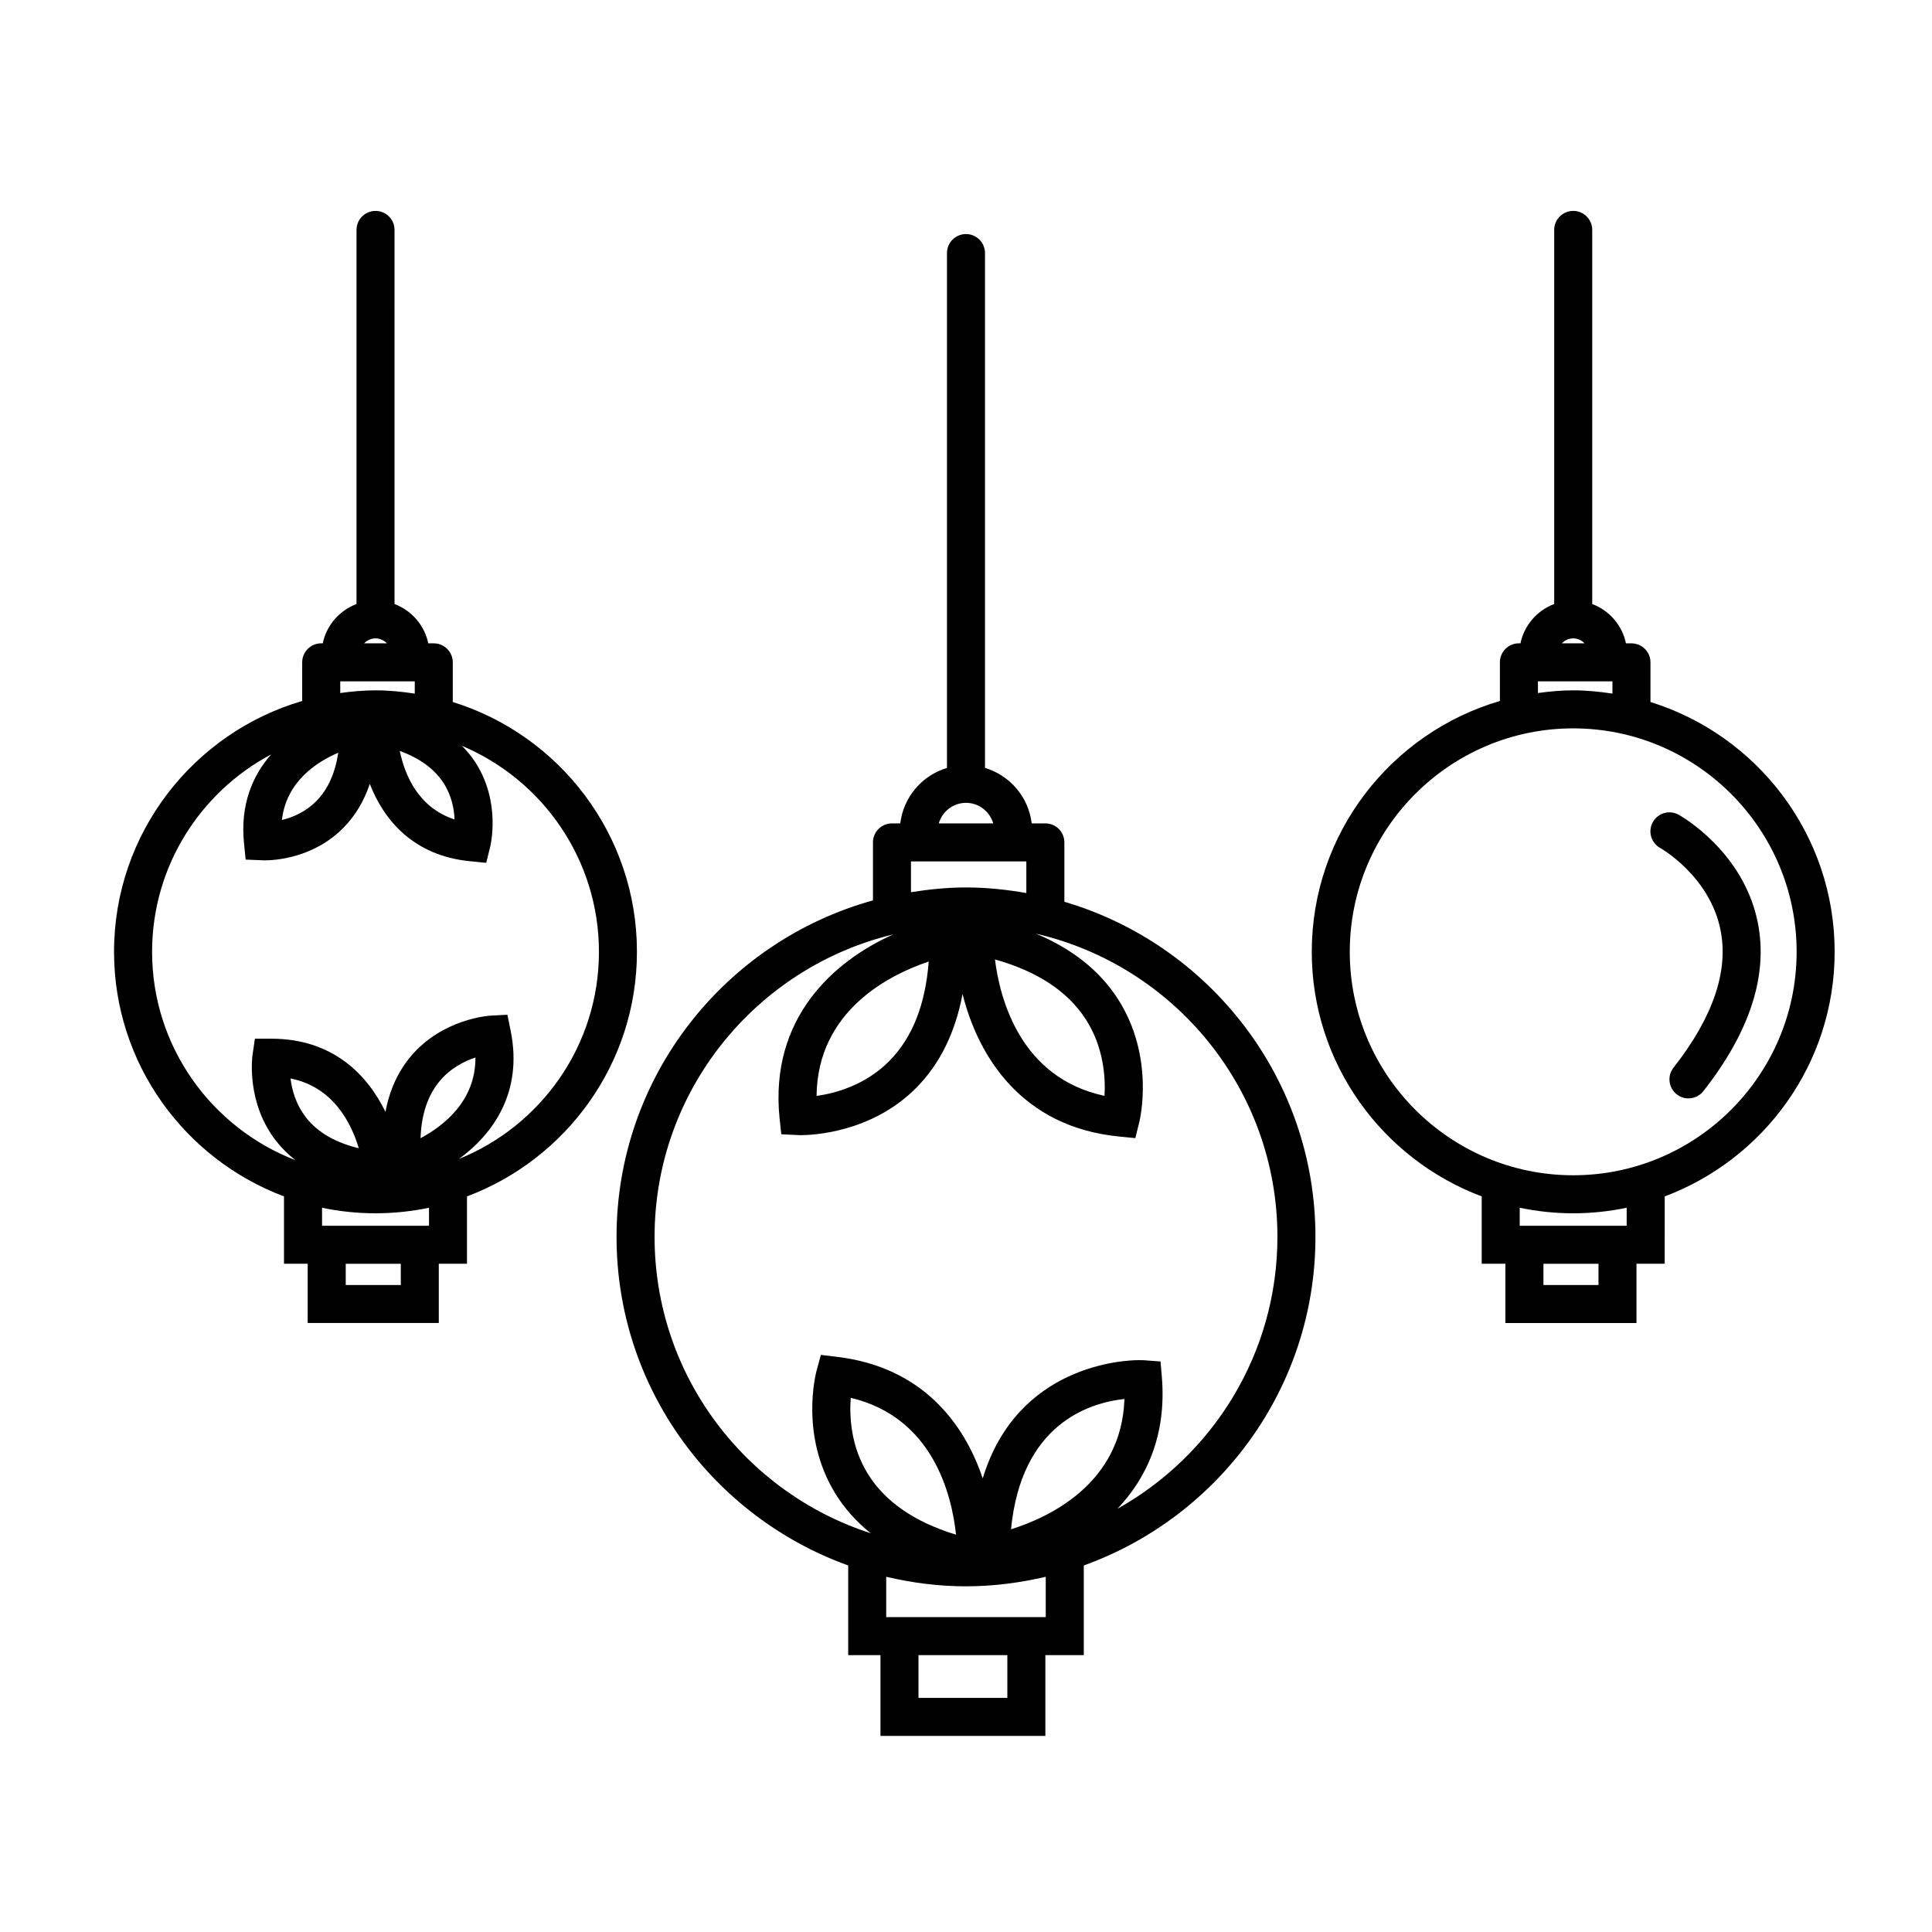
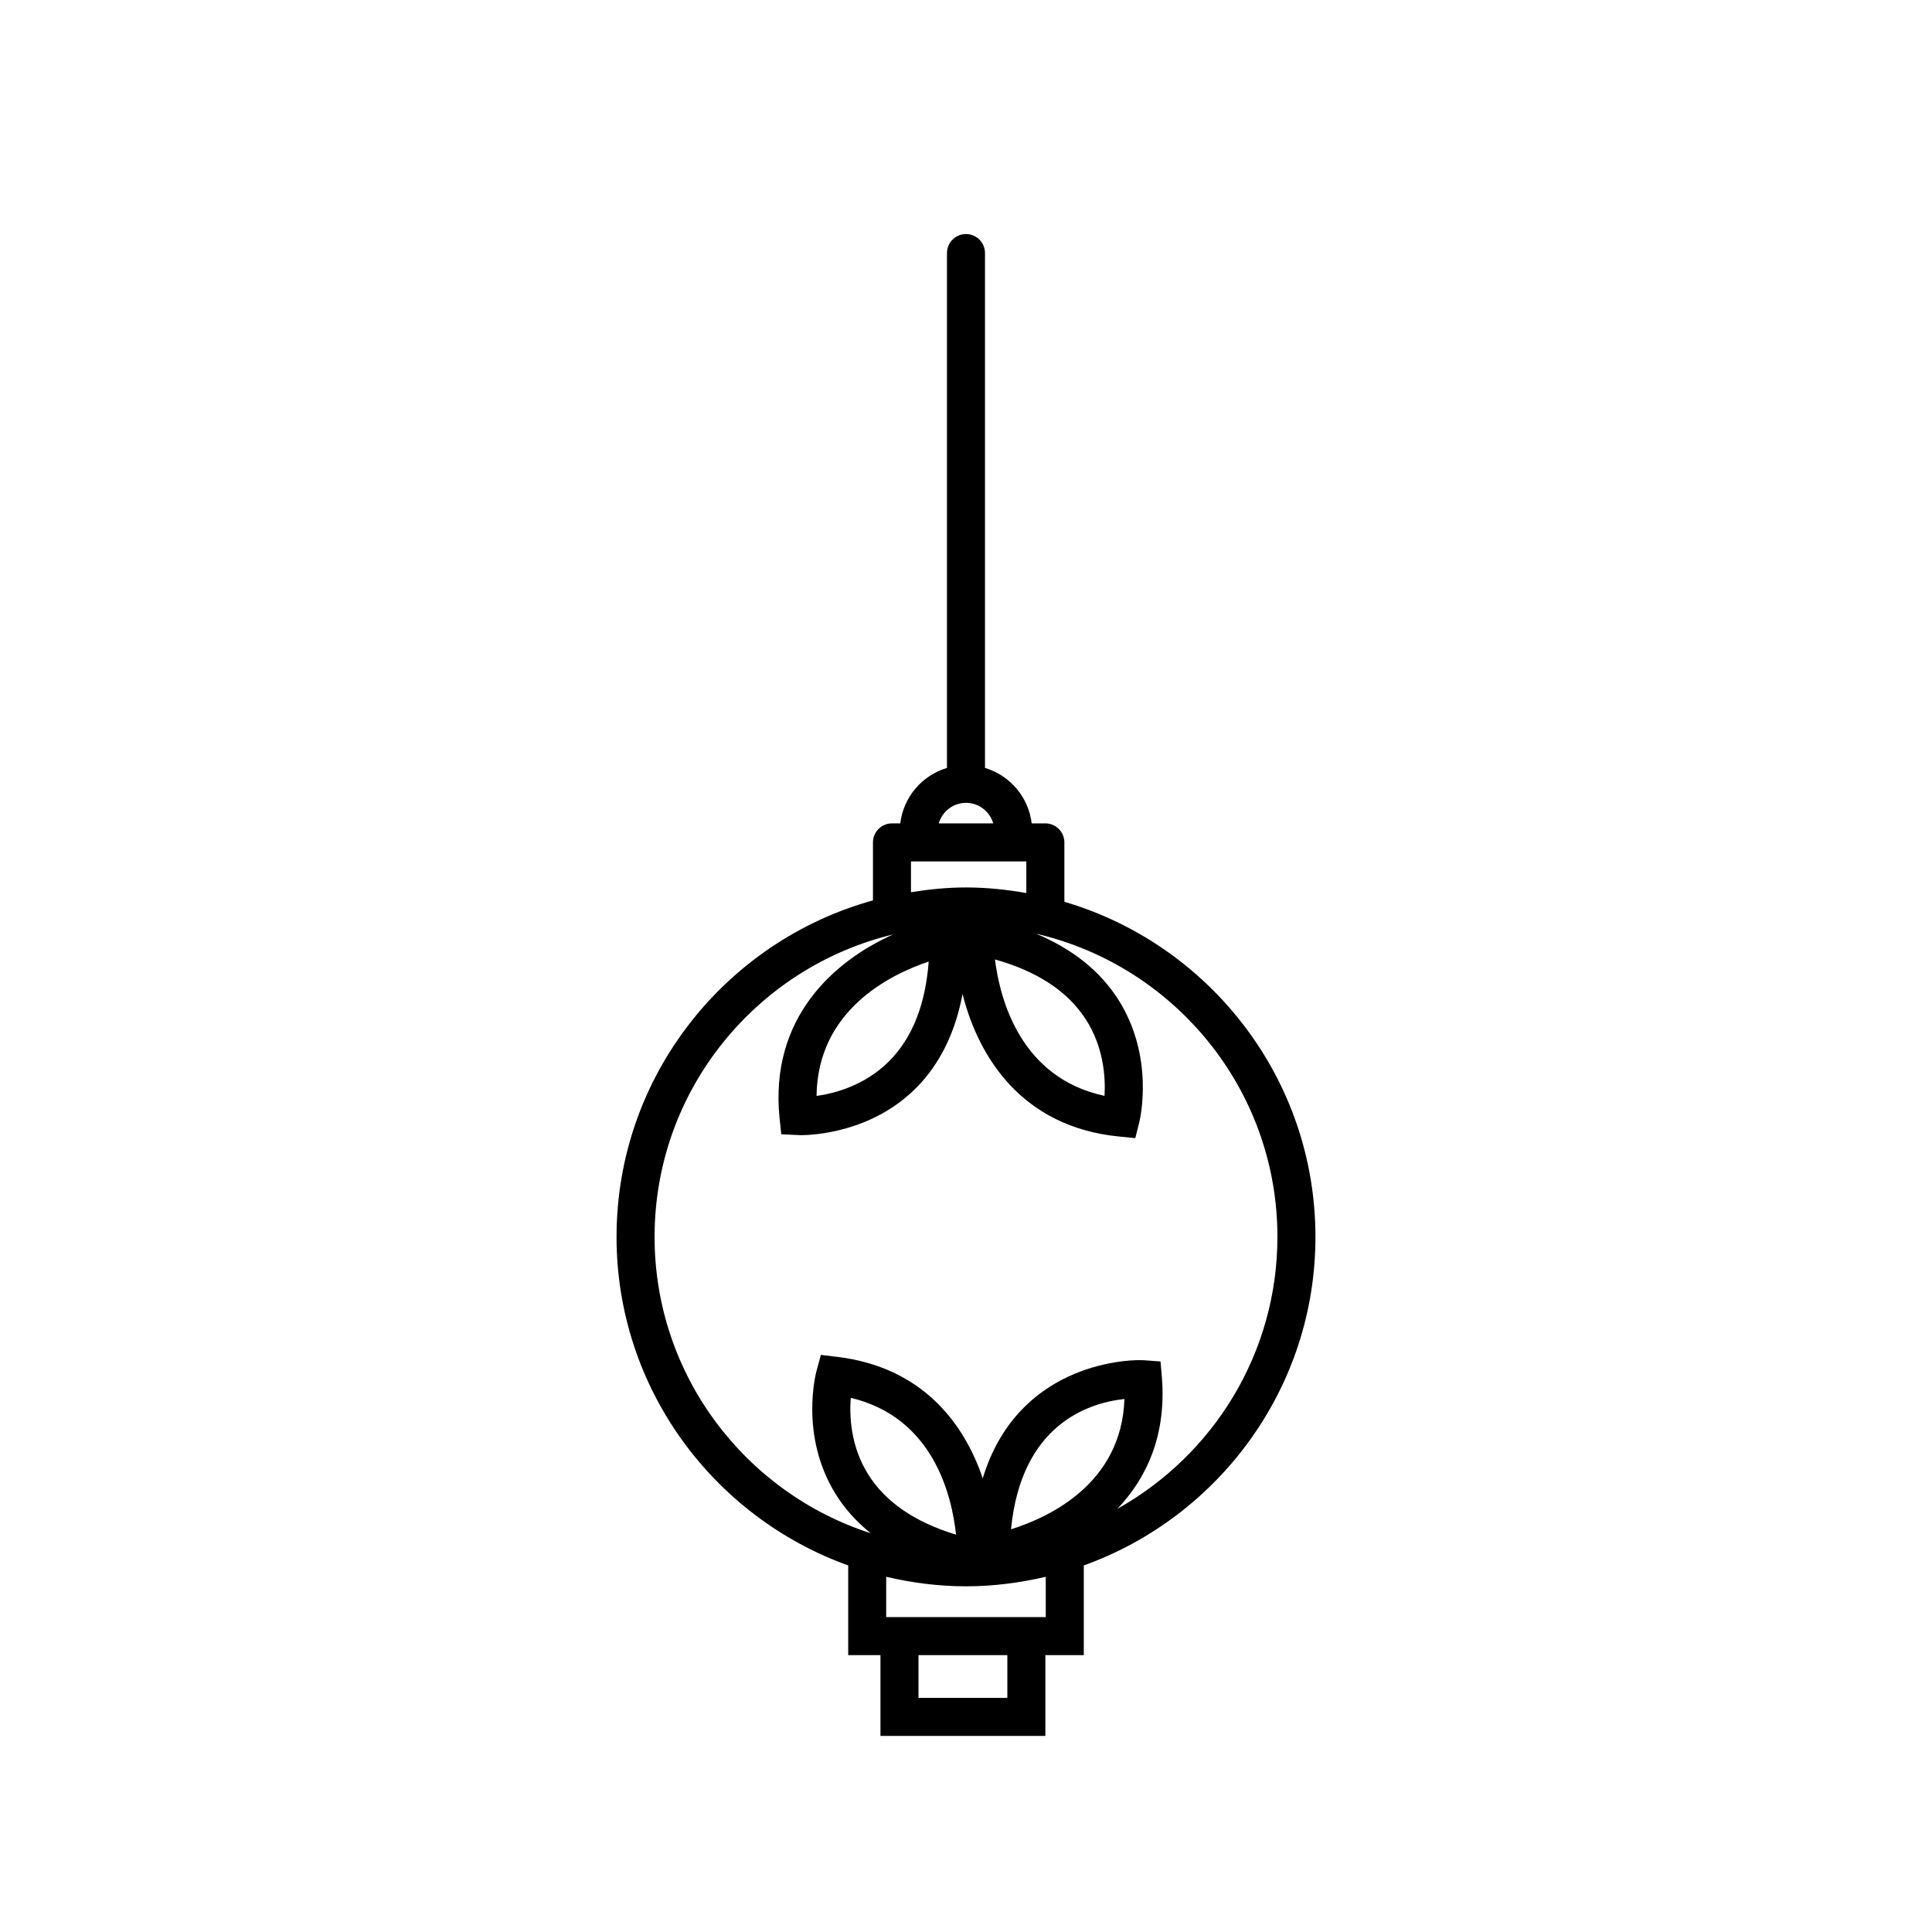
<svg xmlns="http://www.w3.org/2000/svg" fill="#000000" width="800px" height="800px" version="1.1" viewBox="144 144 512 512">
  <g>
    <path d="m426.07 382.98v-15.734c0-2.781-2.254-5.039-5.039-5.039h-3.617c-0.852-7.012-5.777-12.711-12.379-14.699v-136.44c0-2.781-2.258-5.039-5.039-5.039s-5.039 2.258-5.039 5.039v136.44c-6.602 1.988-11.527 7.688-12.379 14.699h-2.195c-2.781 0-5.039 2.258-5.039 5.039v15.367c-39.117 10.832-67.953 46.652-67.953 89.176 0 40.094 25.664 74.223 61.391 87.074v23.766h8.551v21.41h43.699v-21.41h10.184v-23.766c35.727-12.855 61.391-46.98 61.391-87.074 0-42.008-28.141-77.512-66.535-88.809zm-26.07-26.219c3.43 0 6.297 2.312 7.219 5.445h-14.434c0.914-3.133 3.781-5.445 7.215-5.445zm-14.578 15.523h30.566v8.379c-5.203-0.91-10.531-1.48-15.996-1.48-4.969 0-9.812 0.504-14.574 1.258v-8.156zm46.312 41.832c4.769 7.387 5.262 15.422 4.977 20.297-22.207-4.734-27.695-25.473-29.039-36.152 11.199 3.133 19.281 8.453 24.062 15.855zm-41.621-15.293c-0.848 11.355-4.336 20.188-10.402 26.32-6.41 6.481-14.379 8.602-19.316 9.289 0.25-22.719 19.504-32.184 29.719-35.609zm-16.152 135.72c-4.543-7.371-4.871-15.285-4.504-20.102 21.766 5.16 26.773 25.66 27.902 36.266-10.984-3.344-18.84-8.758-23.398-16.164zm36.996 59.418h-23.547v-11.336h23.547zm10.18-21.41h-42.285v-10.688c6.801 1.594 13.855 2.527 21.141 2.527 7.281 0 14.34-0.938 21.141-2.527v10.688zm-9.207-23.273c2.695-27.75 20.469-33.488 30.059-34.535-0.738 22.379-19.867 31.344-30.059 34.535zm28.188-5.43c7.719-8.113 13.012-19.434 11.801-34.734l-0.371-4.312-4.312-0.316s-0.504-0.035-1.406-0.035c-3.777 0-32.223 1.145-41.398 31.332-4.934-14.672-16.105-29.5-38.566-32.199l-4.324-0.52-1.145 4.203c-0.188 0.691-4.473 17.074 4.906 32.426 2.457 4.027 5.633 7.559 9.438 10.629-33.184-10.695-57.27-41.84-57.27-78.531 0-38.855 27.023-71.441 63.238-80.16-15.695 7.039-32.793 22.082-30.121 48.664l0.465 4.301 5.098 0.238c3.047 0 18.859-0.609 30.719-12.602 6.254-6.324 10.305-14.664 12.219-24.816 4.109 16.465 15.578 35.223 41.453 37.77l4.328 0.43 1.055-4.227c0.172-0.699 4.144-17.32-5.637-32.605-4.852-7.566-12.168-13.34-21.73-17.348 36.59 8.453 63.973 41.23 63.973 80.352 0 30.953-17.141 57.934-42.41 72.062z" />
-     <path d="m263.99 330.04v-10.508c0-2.781-2.258-5.039-5.039-5.039h-1.457c-0.992-4.816-4.434-8.711-8.941-10.422l0.004-99.141c0-2.781-2.258-5.039-5.039-5.039s-5.039 2.258-5.039 5.039v99.133c-4.508 1.715-7.949 5.613-8.941 10.422h-0.414c-2.781 0-5.039 2.258-5.039 5.039v10.242c-28.766 8.422-49.863 35.008-49.863 66.469 0 29.664 18.777 54.961 45.039 64.824v17.844h6.277v15.707h34.746v-15.707h7.473v-17.844c26.262-9.863 45.039-35.16 45.039-64.824 0.016-31.078-20.559-57.445-48.805-66.195zm-2.469 21.434c2.168 3.332 2.828 6.914 2.941 9.688-9.684-3.141-13.227-11.926-14.52-18.156 5.281 1.918 9.168 4.754 11.578 8.469zm-18.004-38.297c1.195 0 2.258 0.516 3.023 1.316h-6.047c0.766-0.801 1.836-1.316 3.023-1.316zm-9.352 11.391h19.75v3.246c-3.402-0.516-6.852-0.867-10.395-0.867-3.18 0-6.289 0.293-9.352 0.711v-3.09zm-0.523 18.914c-0.82 5.441-2.766 9.738-5.82 12.82-2.906 2.938-6.363 4.344-9.117 5.012 1.16-10.117 9.074-15.328 14.938-17.832zm-8.398 96.844c-2.816-3.512-3.879-7.492-4.258-10.52 11.324 2.223 16.117 11.84 18.098 18.488-6.117-1.461-10.758-4.129-13.84-7.969zm24.973 44.219h-14.594v-5.633h14.594zm7.473-15.707h-28.344v-4.769c4.578 0.953 9.316 1.465 14.172 1.465s9.594-0.516 14.172-1.465zm-2.242-23.207c0.223-6.289 1.918-11.367 5.078-15.141 2.887-3.457 6.578-5.285 9.473-6.242 0.055 11.531-8.43 18.121-14.551 21.383zm10.203 5.484c9.074-6.629 16.969-17.715 13.68-33.945l-0.867-4.266-4.344 0.242c-0.52 0.023-12.793 0.801-21.207 10.742-3.445 4.07-5.68 9.023-6.769 14.758-4.816-9.93-14.066-19.383-30.242-19.383l-4.352 0.004-0.629 4.312c-0.074 0.52-1.727 12.695 6.352 22.91 1.465 1.848 3.141 3.5 5.019 4.969-22.184-8.559-37.988-30.051-37.988-55.211 0-22.668 12.812-42.371 31.559-52.324-4.953 5.629-8.227 13.32-7.199 23.543l0.434 4.332 4.926 0.207c2.922 0 13.059-0.621 20.957-8.605 3.148-3.184 5.488-7.09 7.019-11.668 3.723 9.617 11.578 19.023 26.52 20.496l4.332 0.43 1.047-4.227c0.121-0.48 2.84-11.855-3.84-22.289-1.043-1.629-2.277-3.109-3.637-4.492 21.305 8.977 36.301 30.066 36.301 54.598 0.016 24.816-15.355 46.082-37.07 54.867z" />
-     <path d="m581.39 330.04v-10.508c0-2.781-2.254-5.039-5.039-5.039h-1.457c-0.992-4.816-4.434-8.711-8.938-10.422v-99.141c0-2.781-2.254-5.039-5.039-5.039-2.785 0-5.039 2.258-5.039 5.039v99.133c-4.508 1.715-7.945 5.613-8.938 10.422h-0.414c-2.785 0-5.039 2.258-5.039 5.039v10.242c-28.766 8.422-49.855 35.008-49.855 66.469 0 29.664 18.777 54.961 45.035 64.82v17.852h6.277v15.707h34.742v-15.707h7.477l0.004-17.848c26.262-9.859 45.035-35.16 45.035-64.82 0-31.082-20.574-57.441-48.812-66.199zm-20.477-16.863c1.188 0 2.258 0.516 3.023 1.316h-6.039c0.762-0.801 1.828-1.316 3.016-1.316zm-9.348 11.391h19.75v3.246c-3.402-0.516-6.852-0.867-10.395-0.867-3.18 0-6.289 0.293-9.352 0.711v-3.09zm16.051 159.98h-14.59v-5.633h14.59zm7.477-15.707h-28.348v-4.777c4.578 0.957 9.32 1.473 14.172 1.473 4.852 0 9.594-0.516 14.172-1.473l-0.004 4.777zm-14.18-13.383c-32.648 0-59.211-26.562-59.211-59.211 0-32.652 26.562-59.219 59.211-59.219 32.652 0 59.211 26.566 59.211 59.219 0.004 32.645-26.559 59.211-59.211 59.211z" />
-     <path d="m609.82 388.43c-3.797-18.809-20.258-28.129-20.957-28.516-2.445-1.355-5.496-0.473-6.848 1.965-1.355 2.434-0.473 5.496 1.961 6.848 0.133 0.07 13.082 7.402 15.973 21.699 2.207 10.898-1.988 23.18-12.449 36.508-1.723 2.188-1.34 5.356 0.852 7.07 0.922 0.73 2.016 1.078 3.102 1.078 1.496 0 2.973-0.66 3.965-1.93 12.367-15.754 17.211-30.797 14.402-44.723z" />
  </g>
</svg>